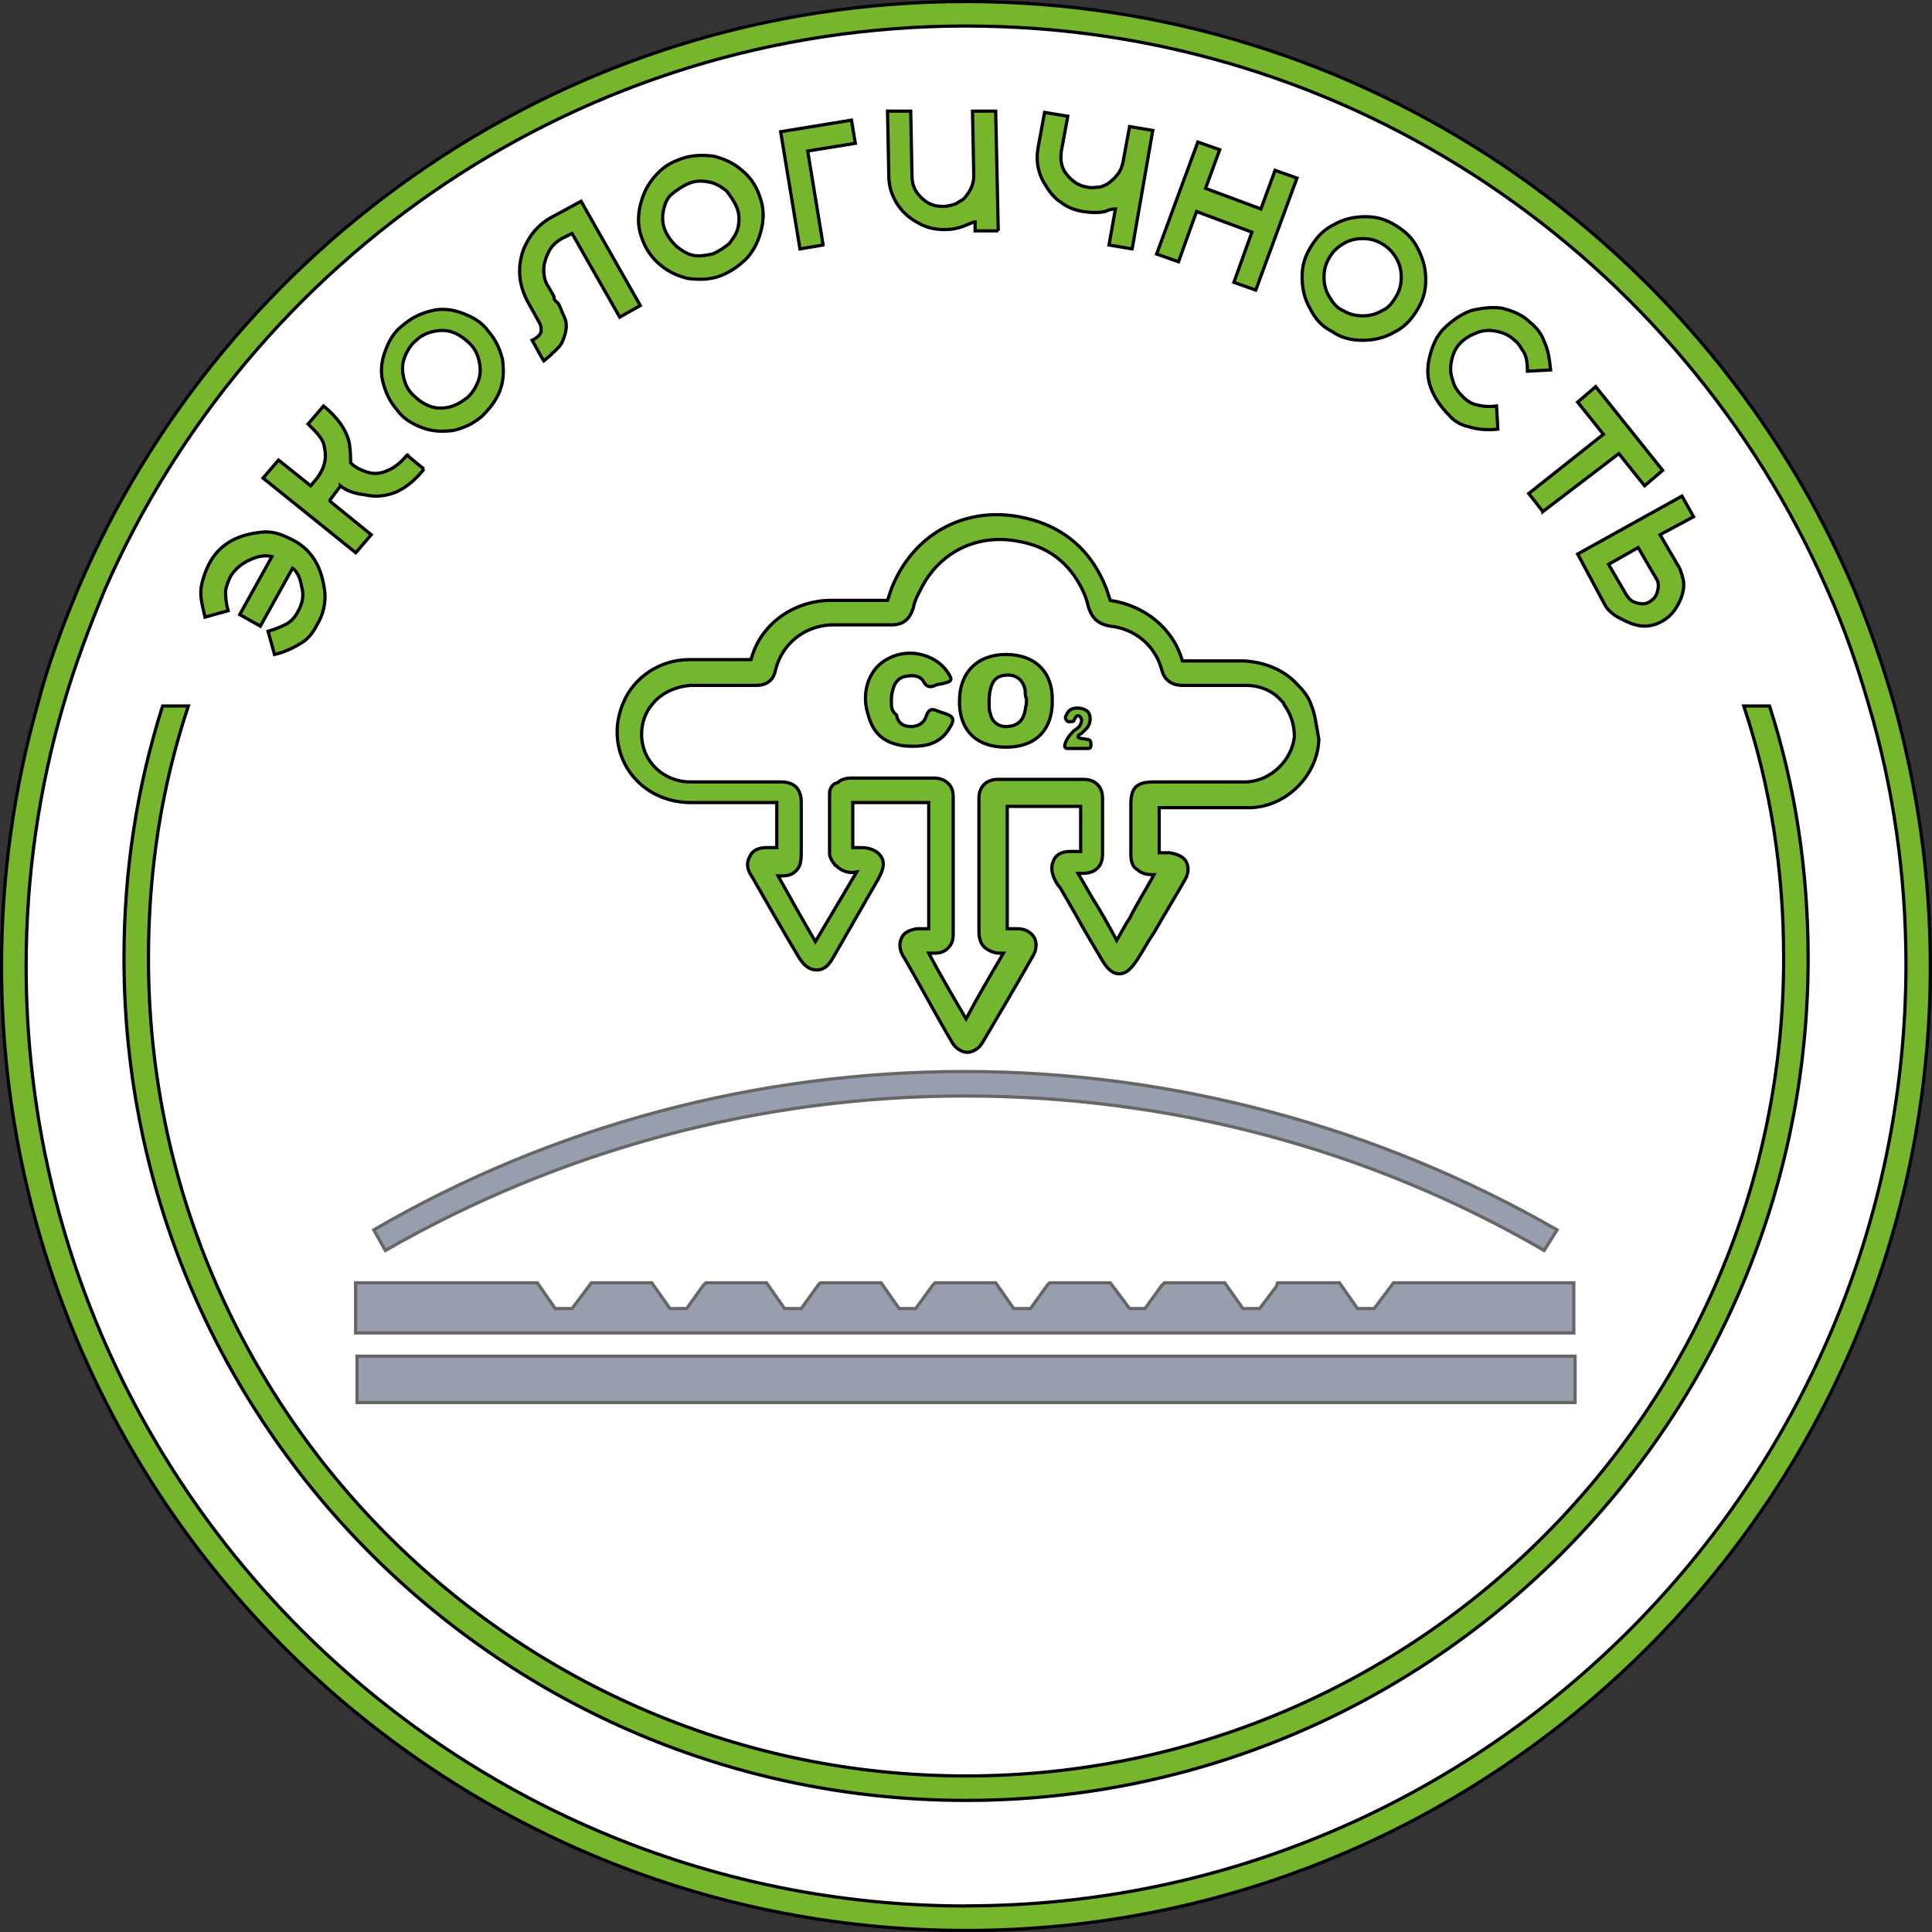
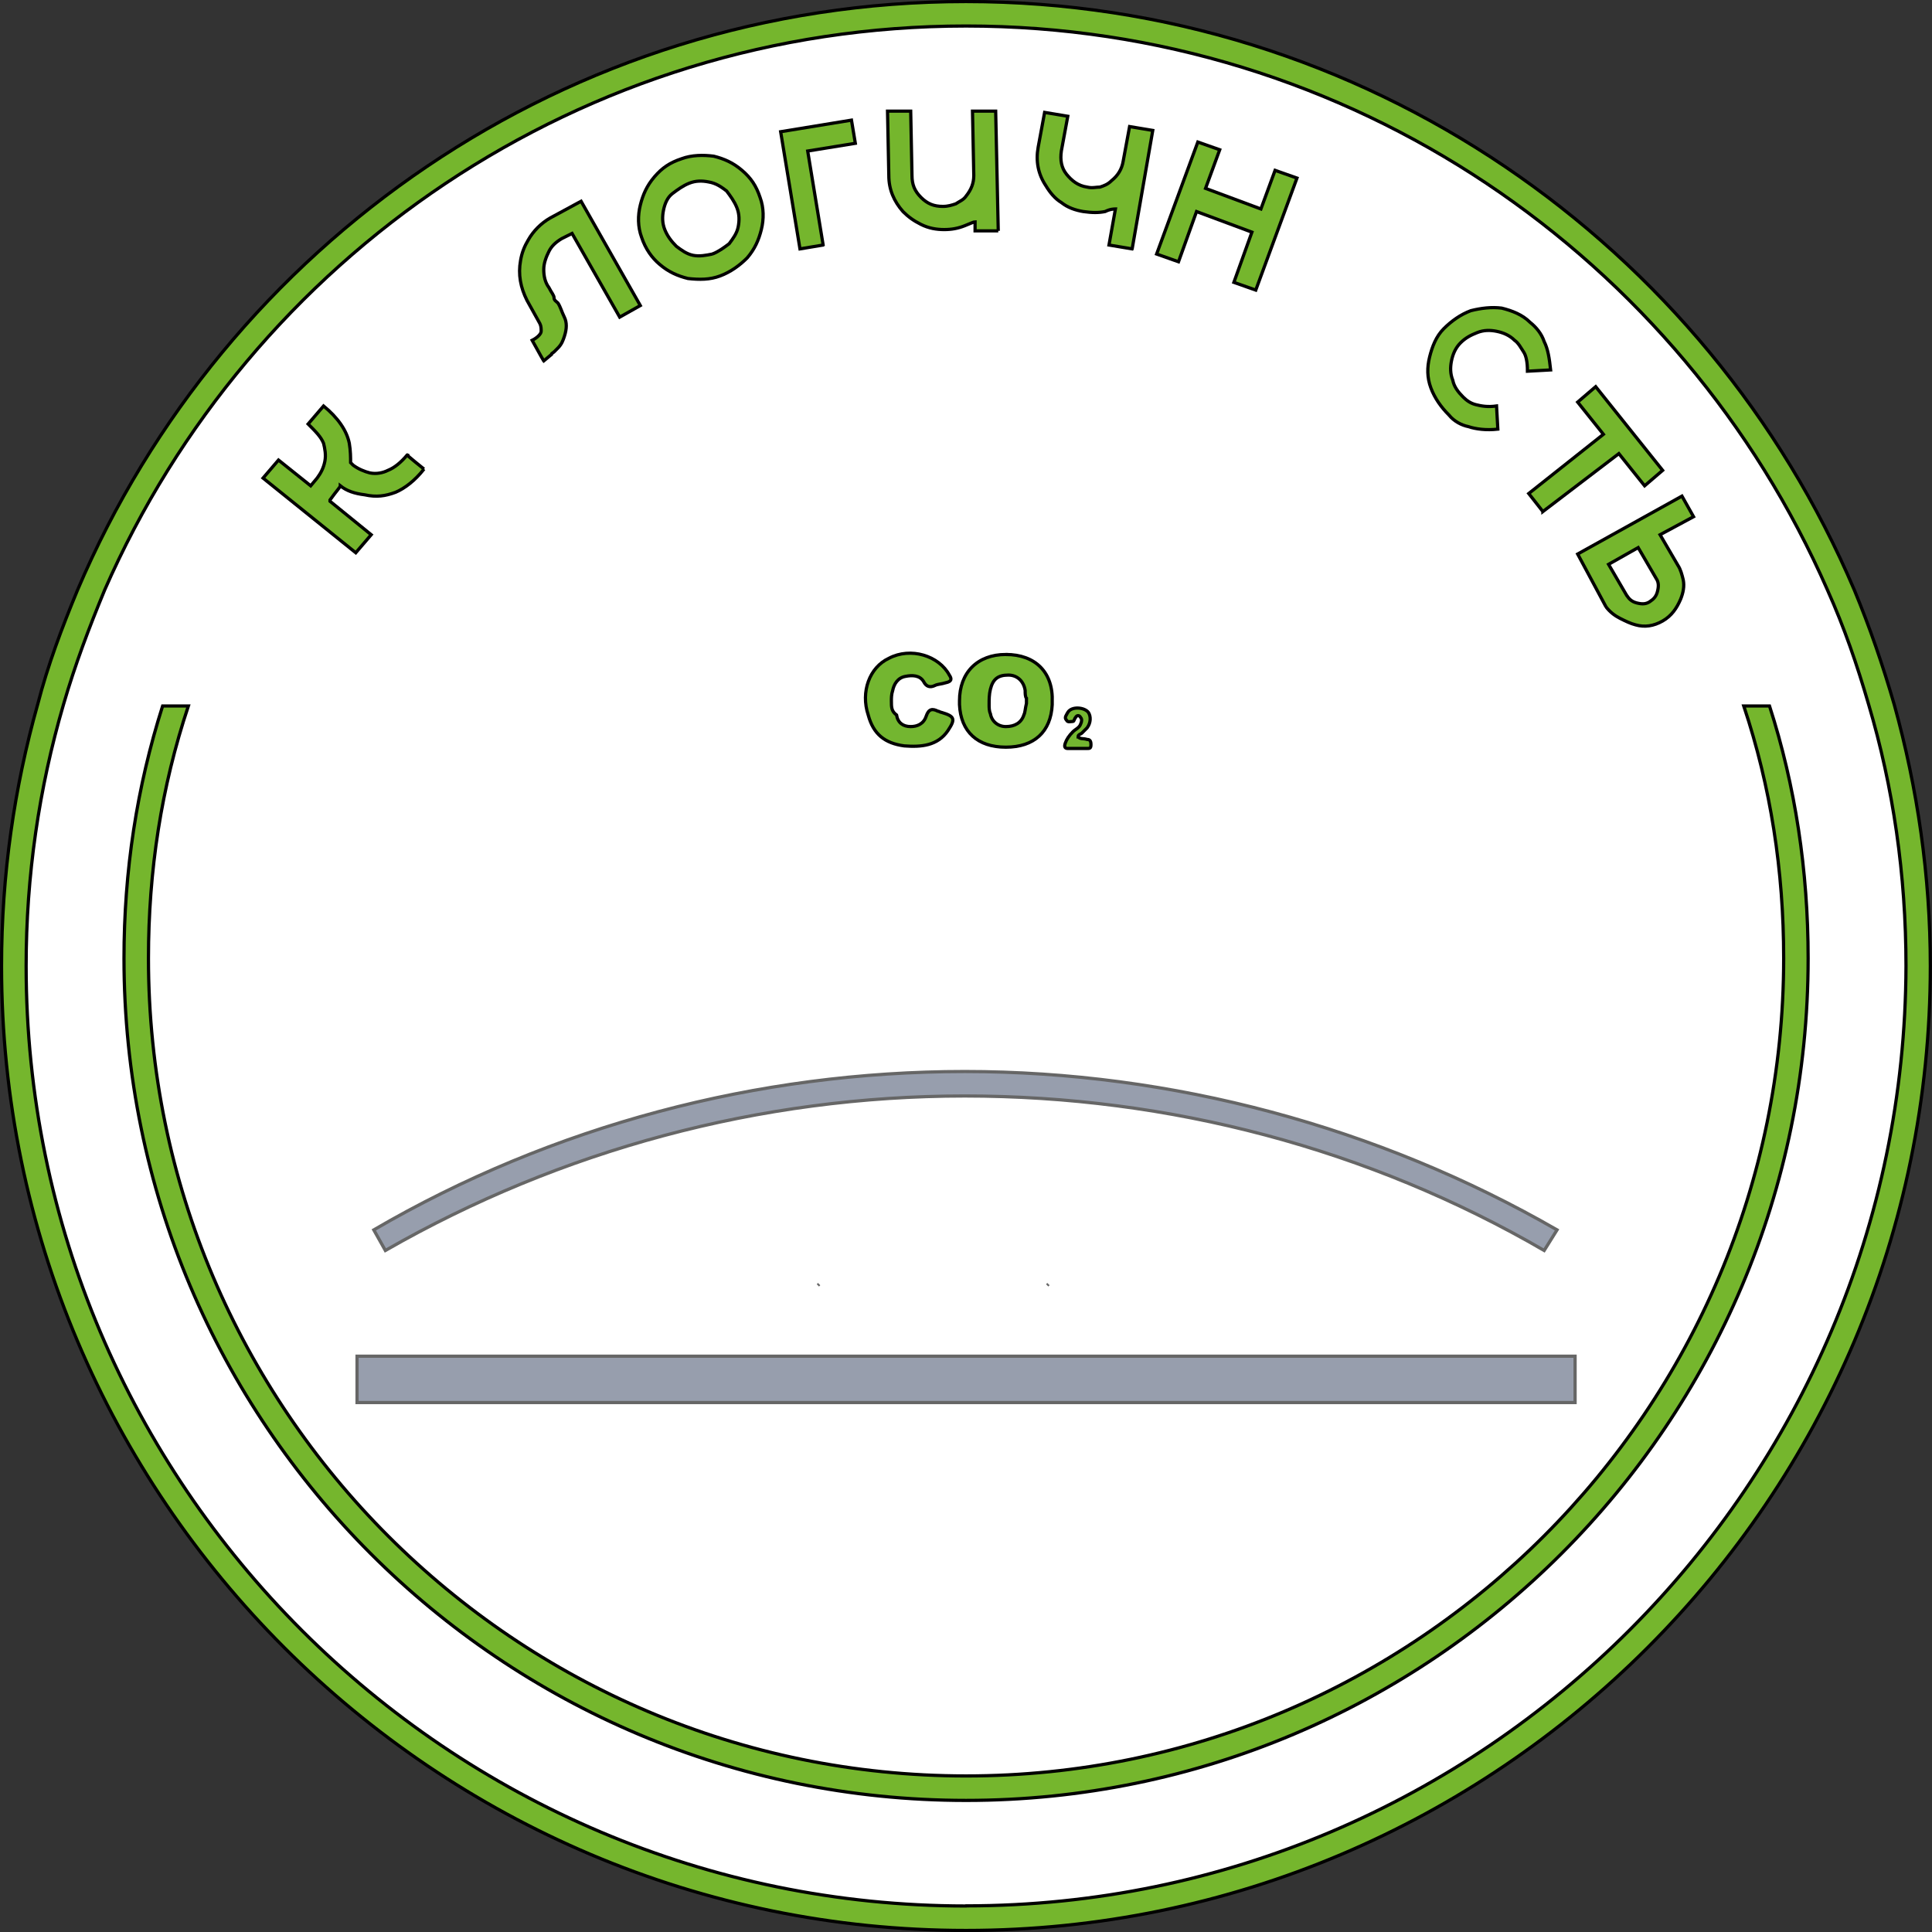
<svg xmlns="http://www.w3.org/2000/svg" id="_Слой_2" data-name="Слой 2" viewBox="0 0 150.05 150.05">
  <rect x="0" y="0" width="150.05" height="150.05" fill="#333333" stroke="none" />
  <defs>
    <style> .cls-1 { fill: #515e77; } .cls-1, .cls-2, .cls-3 { stroke: #000; stroke-miterlimit: 10; stroke-width: .25px; } .cls-4 { fill: #fff; stroke-width: 0px; } .cls-5 { opacity: .6; } .cls-2 { fill: #75b62d; } .cls-3 { fill: #73b630; } </style>
  </defs>
  <g id="_Слой_1-2" data-name=" Слой 1">
    <g>
      <circle class="cls-4" cx="75.18" cy="74.9" r="73.13" />
      <g>
        <g>
          <path class="cls-2" d="m147.12,54.73h0c-.9-3.1-1.9-6-3.1-8.9C132.62,19.03,106.02.12,75.02.12S17.42,19.02,6.02,45.83c-1.2,2.9-2.3,5.8-3.1,8.9-1.8,6.4-2.8,13.2-2.8,20.3,0,41.3,33.6,74.9,74.9,74.9s74.9-33.6,74.9-74.9c0-7-1-13.8-2.8-20.3h0Zm-72.1,93.3C34.83,148.02,2.03,115.33,2.03,75.02c0-7,1-13.8,2.9-20.3.9-3.1,2-6,3.2-8.9C19.43,20.02,45.13,2.02,75.03,2.02s55.6,18,66.9,43.8c1.3,2.9,2.3,5.8,3.2,8.9,1.9,6.4,2.9,13.2,2.9,20.3-.1,40.2-32.8,73-73,73h0Z" />
          <g>
            <g class="cls-5">
-               <polygon class="cls-1" points="122.23 99.63 122.23 103.52 27.62 103.52 27.62 99.63 41.73 99.63 43.12 101.63 44.43 101.63 45.93 99.63 50.62 99.63 52.03 101.63 53.33 101.63 54.62 99.83 54.73 99.73 54.83 99.63 59.53 99.63 60.93 101.63 62.23 101.63 63.53 99.83 63.53 99.83 63.62 99.73 63.73 99.63 68.43 99.63 69.83 101.63 71.12 101.63 72.43 99.83 72.53 99.73 72.62 99.63 77.33 99.63 78.73 101.63 80.03 101.63 81.33 99.83 81.43 99.73 81.53 99.63 86.23 99.63 87.73 101.63 88.93 101.63 90.23 99.83 90.33 99.73 90.43 99.63 95.12 99.63 96.53 101.63 97.83 101.63 99.12 99.93 99.23 99.63 104.03 99.63 105.43 101.63 106.73 101.63 108.23 99.63 122.23 99.63" />
              <path class="cls-1" d="m63.62,99.73l-.1.1.1-.1Z" />
              <polygon class="cls-1" points="81.43 99.73 81.33 99.83 81.33 99.83 81.43 99.73" />
            </g>
            <g class="cls-5">
              <rect class="cls-1" x="27.73" y="105.33" width="94.6" height="3.6" />
            </g>
            <g class="cls-5">
              <path class="cls-1" d="m120.93,95.52l-1,1.6c-13.6-7.9-29.1-12-45-12s-31.4,4.2-45,12l-.9-1.6c13.9-8.1,29.8-12.3,45.9-12.3s32.1,4.3,46,12.3h0Z" />
            </g>
            <g>
-               <path class="cls-3" d="m101.83,54.73c-.2-.6-.6-1.1-1.1-1.6-1-1.1-2.5-1.7-4.1-1.8h-4.8c-.7-2.5-2.9-4.3-5.6-4.7-.1-.3-.2-.6-.3-.9-1.2-3.1-3.5-5-6.8-5.6-4.4-.8-8.3,1.5-9.9,5.6-.1.3-.2.6-.3.9h-4.6c-2.8.1-5.3,1.9-6,4.6h-4.8c-2.3,0-4.3,1.4-5.1,3.3-.3.7-.5,1.5-.5,2.3,0,3.1,2.5,5.5,5.7,5.5h6.7v3.5h-.7c-.3,0-1.1,0-1.4.7-.4.7,0,1.3.2,1.6,1.2,2.1,2.4,4.2,3.6,6.2.2.3.6,1,1.4,1s1.1-.7,1.3-1l3.5-6.1c.2-.4.6-1.1.2-1.7s-1.1-.7-1.6-.7h-.6v-3.5h5.9v9.8h-.9c-.7.1-1.1.4-1.2.7-.1.2-.3.7.1,1.4,1.3,2.2,2.5,4.5,3.8,6.7.4.7,1,.8,1.2.8s.8-.1,1.2-.8c1.3-2.2,2.6-4.4,3.9-6.7.4-.7.2-1.2.1-1.4-.1-.2-.5-.7-1.3-.7h-.8v-9.5h5.7v3.5h-.8c-.6,0-1.1.2-1.3.7-.2.4-.2.9.1,1.5.1.2.2.4.4.6l1.1,1.9c.7,1.3,1.5,2.6,2.2,3.8.2.3.6,1,1.3,1s1.1-.7,1.4-1.1c.4-.6.7-1.2,1.1-1.8l.2-.3c.8-1.4,1.6-2.7,2.4-4.1.3-.5.3-1,.1-1.4s-.7-.6-1.3-.7h-.8v-3.5h7.1c2.8-.1,5.2-2.5,5.3-5.3-.2-1.1-.3-2-.6-2.7h0Zm-5,6h-7.2c-1.3,0-1.8.4-1.8,1.7v3.9c0,.5.1,1,.5,1.2.3.3.7.4,1.2.4h.1c-.6,1.1-1.3,2.2-1.9,3.4l-.2.3c-.3.5-.5.9-.8,1.4-.6-1.1-1.2-2.2-1.9-3.3l-1.1-1.9h.3c.5,0,.9-.1,1.2-.4.2-.2.4-.5.4-1.1v-4.3c0-.6-.2-.9-.4-1.1-.2-.2-.5-.4-1.1-.4h-6.6c-.4,0-.8.1-1.1.4-.4.4-.4.9-.4,1.1v10.3c0,.2,0,.9.5,1.3.4.3.8.4,1.1.4h.3c-1,1.7-2,3.4-2.9,5.1-1-1.7-2-3.4-2.9-5.1h.4c.5,0,.8-.1,1.1-.4.3-.3.4-.6.4-1.1v-10.6c0-.5-.1-.8-.4-1.1-.4-.4-1-.4-1.1-.4h-6.4c-.4,0-.8.1-1,.3-.1.1-.3.1-.4.2-.2.2-.3.4-.3.7v4.7c0,.2.2.6.4.8,0,0,0,.1.1.1.5.5,1.1.6,1.6.5l-3.2,5.4c-1-1.7-1.9-3.3-2.9-5.1.6,0,1,0,1.4-.4s.4-.9.4-1.7v-3.6c0-.2,0-.8-.4-1.2-.4-.4-1-.4-1.2-.4h-7c-2.1,0-3.8-1.6-3.8-3.7,0-.9.3-1.7.8-2.3.7-.9,1.8-1.4,3-1.5h5.1c1,0,1.4-.6,1.5-1.2.5-2,2.2-3.4,4.3-3.5h4.7c.9,0,1.4-.4,1.7-1.3.1-.6.4-1.1.6-1.5,1.4-2.8,4.3-4.3,7.5-3.7,2.4.4,4,1.7,5,3.7.2.4.4.9.5,1.4.2.6.5,1.3,1.7,1.5,1.9.2,3.5,1.5,4,3.4.2.8.8,1.2,1.6,1.2h4.9c1.1,0,2.1.4,2.8,1.2.1.1.2.2.2.3.5.7.8,1.5.8,2.5-.2,1.8-1.8,3.4-3.7,3.5h0Z" />
              <path class="cls-3" d="m78.12,50.83c-2.2,0-3.6,1.4-3.6,3.6v.3c.1,2.1,1.4,3.3,3.6,3.3s3.5-1.2,3.6-3.3v-.2c.1-2.3-1.3-3.7-3.6-3.7h0Zm1.4,4.7c-.2.6-.7.9-1.4.9-.6,0-1.1-.4-1.2-1-.1-.2-.1-.5-.1-.7,0-.4,0-.8.1-1.2.2-.8.6-1.1,1.4-1.1.7,0,1.2.5,1.3,1.2,0,.2,0,.5.1.6v.4c-.1.4-.1.7-.2.9h0Z" />
              <path class="cls-3" d="m69.23,54.43c0-.2,0-.5.1-.8.1-.5.4-1,1-1.1.5-.1,1.1-.1,1.4.4.2.4.5.5.9.3.2-.1.5-.1.8-.2.5-.1.5-.3.3-.6-.8-1.5-3-2.2-4.7-1.3-1.5.7-2.2,2.6-1.6,4.4.4,1.5,1.3,2.2,2.8,2.4,1.3.1,2.6,0,3.4-1.2.6-.9.5-1.1-.5-1.4-.1,0-.2-.1-.3-.1-.4-.2-.7-.2-.9.4-.2.6-.7.8-1.2.8-.6,0-1-.3-1.1-.9-.4-.3-.4-.6-.4-1.1h0Z" />
              <path class="cls-3" d="m83.73,57.23c0-.2.2-.2.3-.3.1-.1.2-.2.4-.4.3-.4.3-.9.1-1.2-.3-.4-1.3-.5-1.6,0-.1.2-.3.4-.1.6.1.2.3.1.5.1.1,0,.1-.2.2-.3.1-.2.3-.2.4,0,.1.1.1.3,0,.5-.1.3-.4.4-.6.6-.3.3-.5.6-.6.9s0,.4.2.4h1.5c.2,0,.3,0,.3-.3s-.1-.4-.3-.4c-.3-.1-.5,0-.7-.2h0Z" />
            </g>
          </g>
          <path class="cls-2" d="m140.43,74.43c0,36.1-29.3,65.4-65.4,65.4S9.63,110.53,9.63,74.43c0-6.8,1-13.3,3-19.6h2c-2.1,6.3-3.1,12.8-3.1,19.6,0,35,28.5,63.5,63.5,63.5s63.5-28.5,63.5-63.5c0-6.8-1-13.3-3.1-19.6h2c2,6.2,3,12.8,3,19.6h0Z" />
        </g>
        <g>
-           <path class="cls-2" d="m24.62,48.53c-.3.6-.7,1.1-1.2,1.4s-1.2.7-2.1.9l-.5-1.8c.7-.2,1.1-.4,1.5-.6.3-.2.6-.5.8-.9.4-.7.5-1.3.3-2-.1-.7-.4-1.2-.7-1.4l-2.5,4.5-1.6-.9,2.5-4.5c-.4-.1-.9-.1-1.6.2s-1.2.7-1.6,1.3c-.2.4-.3.7-.4,1.1,0,.4,0,.9.2,1.6l-1.8.5c-.2-.9-.4-1.6-.3-2.3.1-.6.3-1.2.6-1.8.4-.8,1-1.4,1.7-1.8s1.5-.6,2.4-.7,1.6.2,2.4.6,1.4,1,1.8,1.7.6,1.5.7,2.3-.1,1.8-.6,2.6h0Z" />
          <path class="cls-2" d="m32.93,36.43c-.7.9-1.5,1.5-2.2,1.8-.8.3-1.5.4-2.4.2-.8-.1-1.4-.3-1.9-.7,0,.1-.3.4-.8,1.1v.1l3.2,2.6-1.2,1.4-7.2-5.8,1.2-1.4,2.5,2,.5-.6c.3-.4.5-.8.6-1.3s0-1-.1-1.4c-.2-.5-.6-.9-1.2-1.5l1.2-1.4c1.1.9,1.8,1.9,2,2.9.1.6.1,1.1.1,1.5l.2.2c.4.3.9.5,1.3.6.5.1,1,0,1.4-.2.5-.2,1-.6,1.5-1.2-.2-.1,1.3,1.1,1.3,1.1Z" />
-           <path class="cls-2" d="m37.43,32.33c-.7.6-1.4.9-2.2,1.1-.8.1-1.6.1-2.4-.2-.8-.3-1.5-.7-2-1.4-.6-.7-.9-1.4-1.1-2.2s-.1-1.6.2-2.4c.3-.8.7-1.5,1.4-2,.7-.6,1.4-.9,2.2-1.1s1.6-.1,2.4.2,1.5.7,2,1.4c.6.7.9,1.4,1.1,2.2.1.8.1,1.6-.2,2.4s-.8,1.4-1.4,2h0Zm-1.2-1.4c.4-.3.7-.8.9-1.3.2-.5.2-1,.1-1.5s-.3-1-.7-1.4c-.4-.4-.8-.7-1.3-.9-.5-.2-1-.2-1.5-.1s-1,.3-1.4.7c-.4.3-.7.8-.9,1.3s-.2,1-.1,1.5.3,1,.7,1.4c.4.4.8.7,1.3.9.5.2,1,.2,1.5.1s1-.4,1.4-.7h0Z" />
          <path class="cls-2" d="m42.23,28.03s-.3-.5-.9-1.6c.4-.2.7-.5.7-.7s0-.4-.1-.6l-1-1.8c-.5-1-.7-2-.5-3.1.1-.6.3-1.1.6-1.6.4-.7,1-1.3,1.7-1.7l2.4-1.3,4.6,8.1-1.6.9-3.7-6.5-.8.4c-.5.3-.8.6-1,1s-.4.9-.4,1.4.1,1,.4,1.4c.2.4.4.6.4.8s.2.3.3.4c.2.3.3.7.5,1.1s.2.9,0,1.5c-.1.3-.2.6-.5.9l-.1.1-.2.2c-.1.1-.2.1-.2.2l-.6.5h0Z" />
          <path class="cls-2" d="m55.93,21.43c-.8.3-1.6.3-2.5.2-.8-.2-1.5-.5-2.2-1.1-.6-.5-1.1-1.2-1.4-2.1-.3-.8-.3-1.7-.1-2.5s.5-1.5,1.1-2.2,1.2-1.1,2.1-1.4c.8-.3,1.7-.3,2.5-.2.8.2,1.5.5,2.2,1.1s1.1,1.2,1.4,2.1c.3.8.3,1.7.1,2.5s-.5,1.5-1.1,2.2c-.6.6-1.3,1.1-2.1,1.4h0Zm-.6-1.7c.5-.2.9-.5,1.3-.8.3-.4.6-.8.7-1.3s.1-1-.1-1.5-.5-.9-.8-1.3c-.4-.3-.8-.6-1.4-.7-.5-.1-1-.1-1.5.1s-.9.5-1.3.8-.6.8-.7,1.3-.1,1,.1,1.5.5.9.9,1.3c.4.3.8.6,1.3.7s1,0,1.5-.1Z" />
          <path class="cls-2" d="m63.93,19.03l-1.8.3-1.5-9.1,5.5-.9.3,1.8-3.7.6,1.2,7.3h0Z" />
          <path class="cls-2" d="m77.53,17.93h-1.8v-.7h0c-.1,0-.3.1-.8.3s-1,.3-1.6.3-1.2-.1-1.8-.4-1-.6-1.4-1c-.7-.8-1.1-1.7-1.1-2.8l-.1-5h1.8l.1,5c0,.7.2,1.2.7,1.7s1,.7,1.7.7c.4,0,.7-.1,1-.2.3-.2.6-.3.8-.6.4-.5.6-1,.6-1.6l-.1-5h1.8l.2,9.3h0Z" />
          <path class="cls-2" d="m87.93,19.33l-1.8-.3.5-2.8h0c-.1,0-.4,0-.8.2-.5.1-1,.1-1.7,0-.6-.1-1.2-.3-1.7-.7-.5-.3-.9-.8-1.2-1.3-.6-.9-.8-1.9-.6-3l.5-2.7,1.8.3-.5,2.7c-.1.7,0,1.3.4,1.8s.9.9,1.6,1c.4.1.7,0,1,0,.3-.1.6-.2.9-.5.5-.4.8-.9.9-1.5l.5-2.7,1.8.3-1.6,9.2h0Z" />
          <path class="cls-2" d="m97.53,22.53l-1.7-.6,1.4-3.9-4.3-1.6-1.4,3.9-1.7-.6,3.2-8.7,1.7.6-1.1,3,4.3,1.6,1.1-3,1.7.6-3.2,8.7h0Z" />
-           <path class="cls-2" d="m103.43,25.73c-.8-.4-1.3-1-1.7-1.8-.4-.7-.6-1.5-.6-2.4s.2-1.6.7-2.4c.5-.8,1-1.3,1.8-1.7.7-.4,1.5-.6,2.4-.6s1.6.2,2.4.7,1.3,1,1.7,1.8.6,1.5.6,2.4-.2,1.6-.7,2.4-1,1.3-1.8,1.7c-.7.4-1.5.6-2.4.6s-1.7-.2-2.4-.7h0Zm.9-1.6c.5.3,1,.4,1.5.4s1-.1,1.5-.4c.5-.2.8-.6,1.1-1.1.3-.5.4-1,.4-1.5s-.1-1-.4-1.5-.6-.8-1.1-1.1-1-.4-1.5-.4-1,.1-1.5.4-.8.6-1.1,1.1c-.3.5-.4,1-.4,1.5s.1,1,.4,1.5.6.9,1.1,1.1h0Z" />
          <path class="cls-2" d="m112.53,32.23c-.6-.6-1.1-1.3-1.4-2.1s-.3-1.6-.1-2.4c.2-.8.5-1.6,1.1-2.2s1.3-1.1,2.1-1.4c.8-.2,1.6-.3,2.4-.2.8.2,1.6.5,2.2,1.1.5.4.9.9,1.1,1.5.3.6.4,1.3.5,2.2l-1.8.1c0-.7-.1-1.2-.3-1.5-.2-.3-.4-.7-.7-.9-.4-.4-.9-.6-1.4-.7s-1-.1-1.5.1-.9.4-1.3.8-.6.9-.7,1.4-.1,1,.1,1.5c.1.5.4.9.8,1.3.3.3.6.5,1,.6s.9.2,1.6.1l.1,1.8c-.9.1-1.7,0-2.3-.2-.5-.1-1.1-.4-1.5-.9h0Z" />
          <path class="cls-2" d="m119.83,39.73l-1.1-1.4,5.8-4.6-2-2.5,1.4-1.2,5.2,6.5-1.4,1.2-2-2.5-5.9,4.5h0Z" />
          <path class="cls-2" d="m124.73,47.13l-2.2-4.1,8.1-4.5.9,1.6-2.6,1.4,1.4,2.4c.2.3.3.7.4,1.1.1.5,0,1-.2,1.5-.3.7-.7,1.3-1.4,1.7-.7.4-1.4.5-2.1.3-.4-.1-.8-.3-1.2-.5s-.8-.5-1.1-.9h0Zm1.6-.9c.2.3.4.5.8.6s.7.1,1-.1.5-.4.6-.8.1-.7-.1-1l-1.4-2.4-2.3,1.3,1.4,2.4h0Z" />
        </g>
      </g>
    </g>
  </g>
</svg>